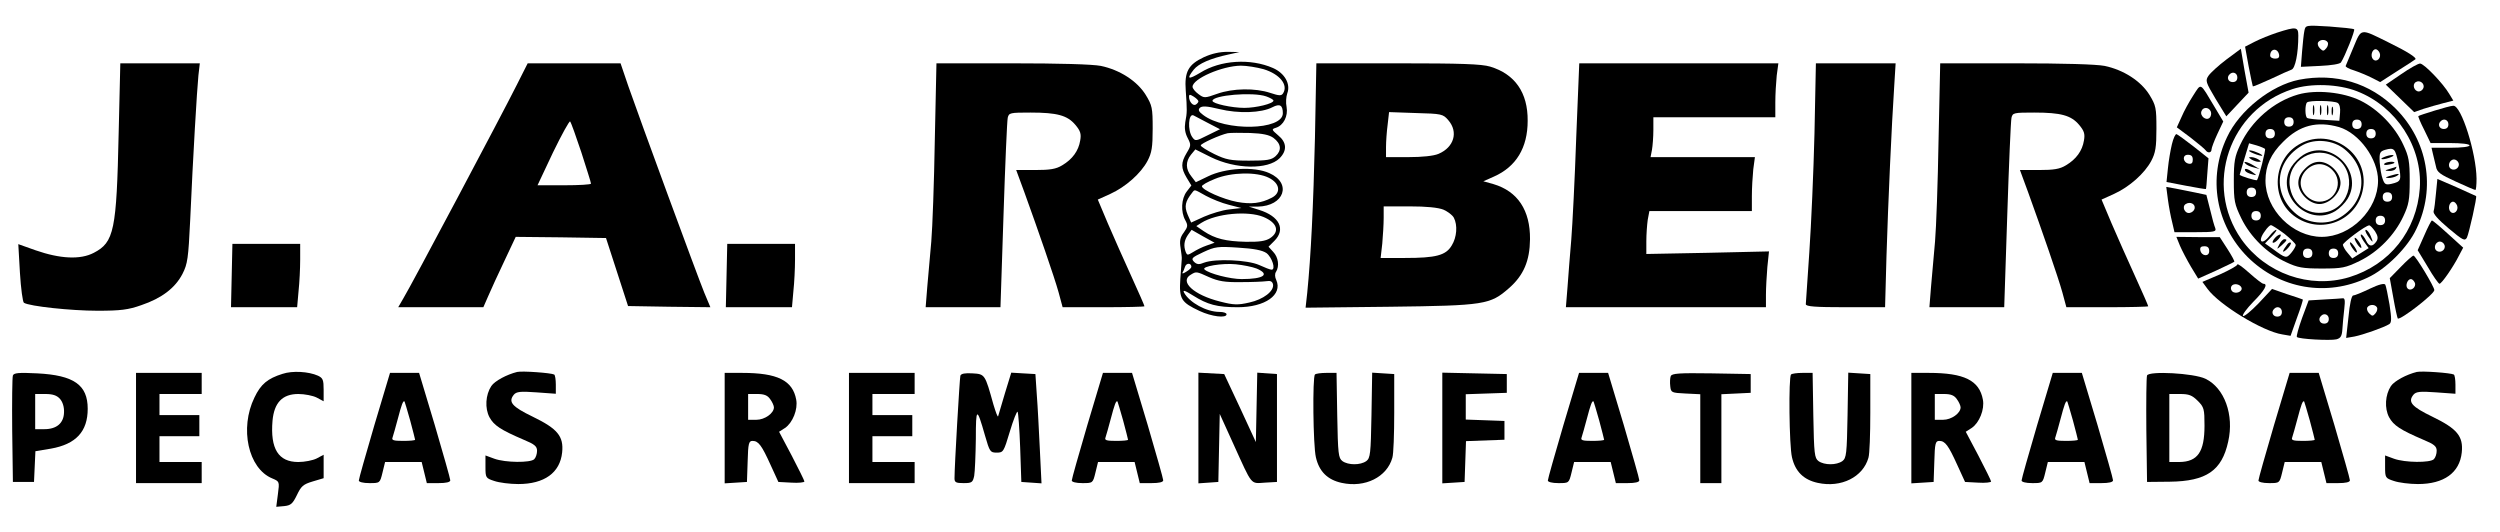
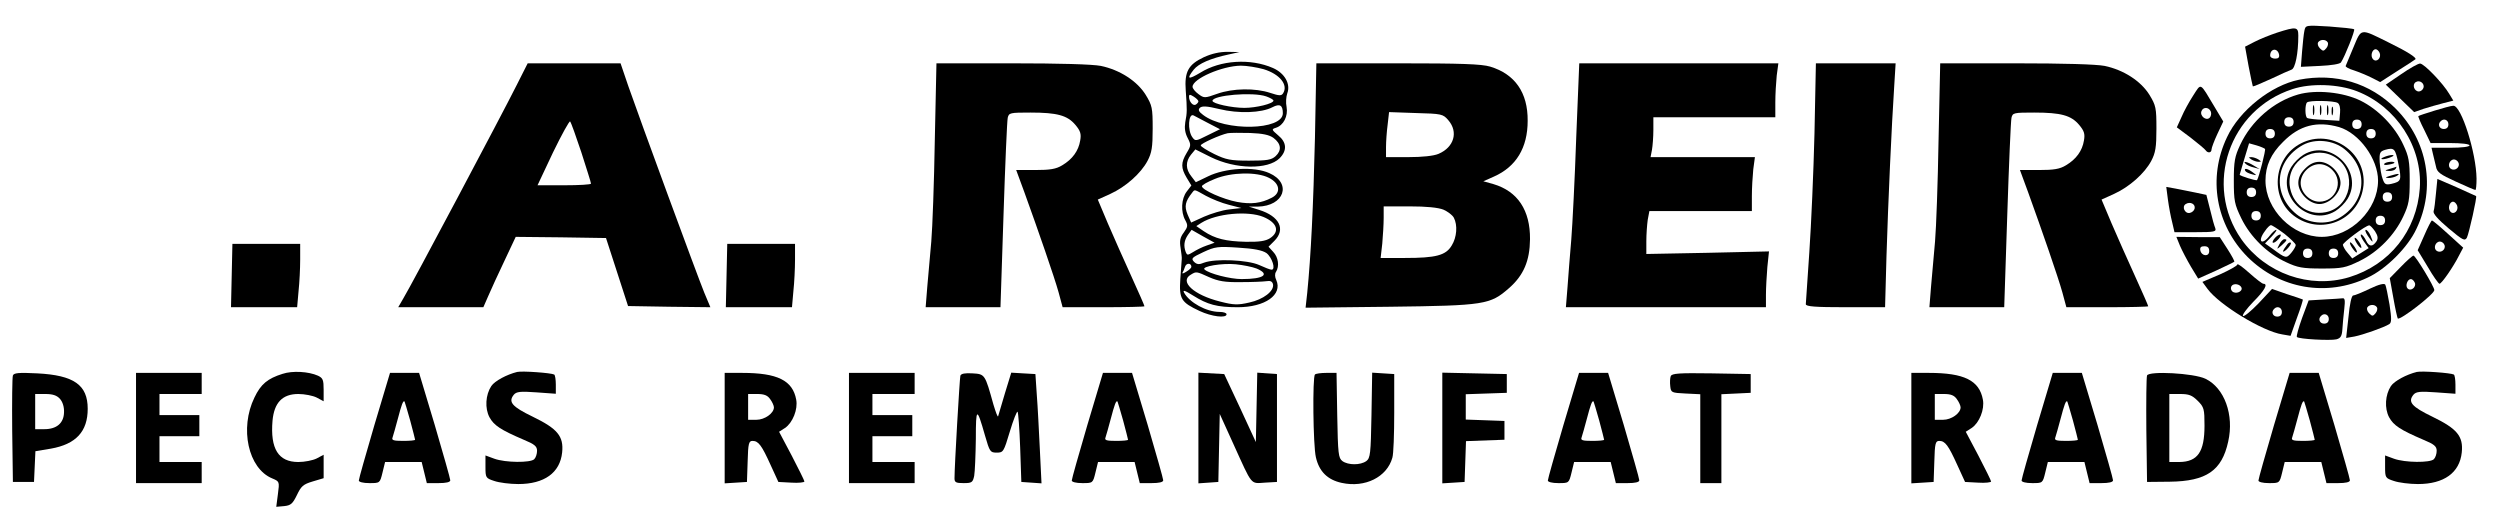
<svg xmlns="http://www.w3.org/2000/svg" version="1.0" width="1066pt" height="227pt" viewBox="0 0 1066 227" preserveAspectRatio="xMidYMid meet">
  <g transform="translate(0,227) scale(0.1,-0.1)" fill="#000000" stroke="none">
    <path d="M9826 2139 c-3 -13 -7 -53 -10 -89 l-5 -65 82 4 c46 2 85 8 89 15 17 26 61 137 56 141 -3 3 -51 8 -106 12 -101 6 -101 6 -106 -18z m99 -49 c4 -6 1 -18 -6 -26 -11 -13 -14 -13 -27 0 -8 8 -11 19 -8 25 9 14 33 14 41 1z" />
    <path d="M9710 2131 c-30 -10 -73 -27 -96 -39 l-41 -21 15 -83 c9 -46 17 -85 18 -86 1 -2 35 12 76 31 40 19 80 37 89 40 16 5 29 69 29 145 0 38 -9 39 -90 13z m8 -94 c2 -12 -3 -17 -17 -17 -12 0 -21 6 -21 13 0 31 32 34 38 4z" />
    <path d="M10035 2068 c-16 -39 -31 -75 -33 -79 -2 -4 14 -13 35 -19 21 -7 55 -21 75 -31 l37 -19 73 47 c40 25 75 48 77 50 8 6 -34 33 -114 72 -123 61 -115 62 -150 -21z m112 -24 c8 -21 -13 -42 -28 -27 -13 13 -5 43 11 43 6 0 13 -7 17 -16z" />
-     <path d="M9493 2016 c-33 -25 -67 -56 -76 -69 -14 -21 -12 -27 30 -98 l46 -75 47 50 48 51 -17 93 -16 94 -62 -46z m47 -76 c0 -13 -7 -20 -20 -20 -19 0 -27 20 -13 33 13 14 33 6 33 -13z" />
    <path d="M5133 2026 c-66 -31 -83 -62 -77 -142 6 -83 6 -94 -2 -135 -4 -25 -1 -46 10 -67 15 -29 15 -33 -4 -64 -25 -42 -25 -64 0 -106 l20 -33 -20 -26 c-23 -30 -26 -86 -6 -122 12 -22 11 -28 -6 -52 -16 -21 -19 -36 -14 -66 3 -21 6 -42 5 -48 0 -5 -3 -43 -6 -83 -6 -87 3 -101 82 -138 51 -24 115 -32 115 -14 0 6 -14 10 -30 10 -56 0 -128 40 -151 82 -7 13 3 10 38 -12 62 -39 102 -50 191 -50 116 0 192 53 164 116 -6 12 -7 27 -1 35 15 24 10 62 -12 85 l-20 22 25 25 c49 49 22 105 -65 132 l-44 14 38 0 c113 2 147 100 49 143 -64 29 -188 22 -261 -14 l-52 -25 -19 25 c-25 31 -25 63 -2 92 l19 23 66 -33 c106 -52 243 -54 293 -5 33 33 31 68 -6 98 -28 24 -29 26 -10 32 33 10 53 50 46 89 -4 18 -2 44 3 58 15 40 -11 86 -61 108 -96 42 -224 34 -310 -20 -52 -31 -60 -28 -28 13 21 26 71 48 150 65 l45 10 -50 1 c-34 0 -67 -7 -102 -23z m255 -51 c69 -21 106 -67 83 -103 -7 -11 -16 -11 -55 2 -63 21 -159 20 -226 -4 -53 -19 -56 -19 -80 -1 -14 10 -25 24 -25 31 0 34 126 89 206 90 25 0 68 -7 97 -15z m-278 -137 c0 -4 -5 -10 -11 -14 -12 -7 -29 12 -29 34 0 10 4 10 20 0 11 -7 20 -16 20 -20z m289 21 c17 -6 31 -14 31 -18 0 -13 -74 -31 -124 -31 -53 0 -136 18 -136 30 0 24 172 39 229 19z m71 -72 c0 -73 -248 -78 -340 -7 -19 14 -22 22 -14 30 9 9 30 8 83 -5 81 -20 180 -17 227 8 31 16 44 9 44 -26z m-322 -40 l54 -28 -53 -26 c-50 -25 -52 -26 -65 -8 -21 29 -17 103 5 93 3 -2 30 -16 59 -31z m282 -65 c33 -25 36 -53 9 -78 -18 -16 -36 -19 -113 -19 -80 0 -98 4 -148 28 -32 16 -58 32 -58 37 0 8 82 45 115 52 11 2 54 2 95 1 54 -2 82 -8 100 -21z m-20 -170 c47 -23 54 -64 13 -85 -46 -24 -88 -29 -148 -18 -59 11 -150 51 -150 67 0 5 25 19 55 31 70 29 179 31 230 5z m-268 -77 c24 -13 68 -31 97 -38 l54 -14 -52 -6 c-29 -3 -77 -18 -107 -31 l-55 -25 -15 34 c-15 36 -10 56 19 93 12 15 7 16 59 -13z m245 -90 c60 -25 71 -63 28 -91 -19 -12 -46 -16 -103 -15 -85 2 -131 13 -179 45 l-32 22 22 14 c64 40 198 52 264 25z m-242 -122 c-18 -6 -44 -19 -58 -28 -23 -14 -25 -14 -31 0 -10 27 -7 49 9 73 l16 22 49 -28 49 -27 -34 -12z m255 -32 c24 -18 41 -71 22 -71 -6 0 -29 9 -53 20 -49 22 -187 28 -235 10 -21 -9 -31 -8 -43 4 -13 14 -9 18 40 41 50 23 61 25 149 19 67 -4 102 -11 120 -23z m-320 -59 c0 -4 -9 -13 -21 -20 -12 -8 -19 -10 -17 -5 3 4 8 16 11 26 6 17 27 16 27 -1z m278 -7 c59 -25 31 -45 -64 -45 -48 0 -139 23 -158 41 -14 13 76 28 134 22 30 -3 70 -11 88 -18z m-202 -37 c39 -17 67 -22 134 -21 47 0 96 2 110 4 17 3 25 -1 28 -13 6 -29 -41 -65 -101 -78 -48 -11 -66 -11 -124 4 -113 28 -176 86 -125 115 23 14 23 14 78 -11z" />
-     <path d="M506 1703 c-9 -415 -19 -466 -106 -511 -57 -30 -143 -26 -249 11 l-73 26 7 -122 c4 -67 12 -125 17 -128 23 -15 202 -34 313 -34 99 0 132 4 188 24 86 29 144 73 175 133 22 43 25 66 33 230 12 273 29 556 35 616 l6 52 -169 0 -170 0 -7 -297z" />
    <path d="M2201 1903 c-59 -118 -449 -853 -481 -905 l-22 -38 182 0 181 0 21 48 c11 26 42 93 69 150 l48 102 193 -2 192 -3 47 -145 47 -145 175 -3 176 -2 -26 62 c-31 76 -276 743 -324 881 l-33 97 -198 0 -198 0 -49 -97z m278 -283 c22 -69 41 -128 41 -133 0 -4 -51 -7 -114 -7 l-114 0 66 140 c37 76 70 136 73 132 4 -4 25 -63 48 -132z" />
    <path d="M3986 1673 c-3 -181 -10 -375 -15 -433 -5 -58 -13 -144 -17 -192 l-7 -88 160 0 159 0 13 393 c7 215 15 402 18 415 5 21 10 22 97 22 114 0 157 -12 191 -52 22 -26 26 -39 21 -67 -7 -44 -33 -80 -77 -106 -26 -16 -52 -20 -115 -20 l-81 0 35 -95 c59 -163 128 -362 146 -427 l17 -63 175 0 c95 0 174 2 174 4 0 3 -25 60 -56 128 -31 68 -76 169 -100 225 l-43 102 53 24 c66 30 131 88 159 141 18 34 22 58 22 137 0 89 -2 99 -30 145 -37 59 -110 106 -191 123 -36 7 -177 11 -379 11 l-322 0 -7 -327z" />
    <path d="M5607 1683 c-7 -293 -17 -501 -33 -662 l-7 -63 359 4 c405 5 428 9 508 79 63 55 89 117 90 209 1 123 -52 204 -156 235 l-43 12 45 20 c95 42 144 123 144 238 1 120 -54 199 -160 231 -37 11 -124 14 -394 14 l-347 0 -6 -317z m569 74 c43 -50 24 -115 -42 -143 -21 -9 -70 -14 -129 -14 l-95 0 0 43 c0 23 3 66 7 96 l6 53 114 -4 c111 -3 116 -4 139 -31z m-21 -381 c18 -8 38 -23 44 -34 17 -32 13 -84 -9 -119 -25 -42 -67 -53 -199 -53 l-104 0 7 61 c3 34 6 84 6 110 l0 49 110 0 c73 0 122 -5 145 -14z" />
    <path d="M6721 1682 c-6 -175 -16 -370 -21 -433 -5 -63 -13 -153 -16 -202 l-7 -87 427 0 426 0 0 53 c0 28 3 82 6 118 l7 67 -262 -6 -261 -5 0 54 c0 30 3 71 6 92 l7 37 218 0 219 0 0 63 c0 34 3 86 6 115 l7 52 -223 0 -222 0 6 31 c3 17 6 56 6 85 l0 54 260 0 260 0 0 63 c0 34 3 86 6 115 l7 52 -425 0 -424 0 -13 -318z" />
    <path d="M7737 1703 c-4 -164 -14 -392 -22 -508 -8 -115 -15 -216 -15 -222 0 -10 40 -13 169 -13 l169 0 6 218 c7 228 22 560 33 725 l6 97 -170 0 -170 0 -6 -297z" />
    <path d="M8266 1673 c-3 -181 -10 -375 -15 -433 -5 -58 -13 -144 -17 -192 l-7 -88 160 0 159 0 13 393 c7 215 15 402 18 415 5 21 10 22 97 22 114 0 157 -12 191 -52 22 -26 26 -39 21 -67 -7 -44 -33 -80 -77 -106 -26 -16 -52 -20 -115 -20 l-81 0 35 -95 c59 -163 128 -362 146 -427 l17 -63 175 0 c95 0 174 2 174 4 0 3 -25 60 -56 128 -31 68 -76 169 -100 225 l-43 102 53 24 c66 30 131 88 159 141 18 34 22 58 22 137 0 89 -2 99 -30 145 -37 59 -110 106 -191 123 -36 7 -177 11 -379 11 l-322 0 -7 -327z" />
    <path d="M10239 1954 l-66 -45 60 -58 61 -59 40 14 c23 7 60 18 84 24 l43 11 -17 28 c-26 45 -109 131 -125 130 -8 0 -44 -20 -80 -45z m94 -60 c-3 -8 -12 -14 -19 -14 -20 0 -30 30 -13 40 17 11 40 -7 32 -26z" />
    <path d="M9803 1930 c-119 -24 -254 -131 -307 -245 -83 -174 -48 -374 88 -511 137 -136 337 -171 511 -88 79 36 173 130 209 209 83 174 48 374 -88 511 -111 111 -257 154 -413 124z m247 -49 c168 -65 280 -238 268 -414 -13 -181 -128 -326 -301 -379 -169 -51 -357 16 -460 162 -161 231 -52 552 218 640 78 26 196 22 275 -9z" />
    <path d="M9799 1867 c-104 -30 -199 -112 -247 -215 -23 -49 -27 -70 -27 -152 0 -87 3 -101 32 -161 39 -80 111 -150 191 -187 49 -23 70 -27 152 -27 87 0 101 3 161 32 80 39 150 111 187 191 23 49 27 70 27 152 0 82 -4 103 -27 152 -36 79 -108 152 -183 189 -74 36 -189 48 -266 26z m169 -36 c8 -5 12 -22 10 -42 l-3 -34 -65 4 c-36 1 -68 5 -72 8 -10 5 -10 57 -1 66 9 10 116 8 131 -2z m-188 -81 c0 -13 -7 -20 -20 -20 -13 0 -20 7 -20 20 0 13 7 20 20 20 13 0 20 -7 20 -20z m290 -10 c0 -13 -7 -20 -20 -20 -13 0 -20 7 -20 20 0 13 7 20 20 20 13 0 20 -7 20 -20z m-96 -12 c86 -26 166 -136 166 -228 0 -124 -116 -240 -240 -240 -124 0 -240 116 -240 240 0 63 23 114 75 165 70 71 145 90 239 63z m-274 -28 c0 -13 -7 -20 -20 -20 -13 0 -20 7 -20 20 0 13 7 20 20 20 13 0 20 -7 20 -20z m430 0 c0 -13 -7 -20 -20 -20 -13 0 -20 7 -20 20 0 13 7 20 20 20 13 0 20 -7 20 -20z m-472 -65 c4 -4 -26 -122 -34 -133 -3 -4 -74 18 -74 23 0 1 9 32 20 68 l20 66 32 -9 c17 -5 33 -12 36 -15z m569 -65 c14 -69 12 -74 -30 -84 -23 -5 -29 -3 -37 20 -6 14 -11 47 -13 72 -2 41 1 46 23 53 39 11 44 6 57 -61z m-607 -120 c0 -13 -7 -20 -20 -20 -13 0 -20 7 -20 20 0 13 7 20 20 20 13 0 20 -7 20 -20z m580 -20 c0 -13 -7 -20 -20 -20 -13 0 -20 7 -20 20 0 13 7 20 20 20 13 0 20 -7 20 -20z m-560 -80 c0 -13 -7 -20 -20 -20 -13 0 -20 7 -20 20 0 13 7 20 20 20 13 0 20 -7 20 -20z m530 -20 c0 -13 -7 -20 -20 -20 -13 0 -20 7 -20 20 0 13 7 20 20 20 13 0 20 -7 20 -20z m-429 -57 c26 -21 48 -42 48 -48 0 -5 -8 -20 -19 -33 -21 -25 -24 -24 -78 16 l-34 24 28 29 c15 16 24 29 20 29 -5 0 -17 -11 -28 -25 -34 -44 -54 -25 -20 20 9 14 21 25 25 25 5 0 31 -17 58 -37z m386 11 c12 -19 14 -30 7 -42 -17 -26 -33 -25 -45 2 -7 14 -16 26 -21 26 -5 0 0 -13 11 -29 l21 -29 -35 -22 -35 -22 -20 24 c-11 12 -19 28 -20 34 0 10 96 82 112 83 4 1 15 -11 25 -25z m-267 -94 c0 -13 -7 -20 -20 -20 -13 0 -20 7 -20 20 0 13 7 20 20 20 13 0 20 -7 20 -20z m110 0 c0 -13 -7 -20 -20 -20 -13 0 -20 7 -20 20 0 13 7 20 20 20 13 0 20 -7 20 -20z" />
    <path d="M9862 1800 c0 -19 2 -27 5 -17 2 9 2 25 0 35 -3 9 -5 1 -5 -18z" />
    <path d="M9892 1800 c0 -19 2 -27 5 -17 2 9 2 25 0 35 -3 9 -5 1 -5 -18z" />
    <path d="M9922 1800 c0 -19 2 -27 5 -17 2 9 2 25 0 35 -3 9 -5 1 -5 -18z" />
    <path d="M9942 1795 c0 -16 2 -22 5 -12 2 9 2 23 0 30 -3 6 -5 -1 -5 -18z" />
    <path d="M9812 1659 c-123 -62 -135 -241 -21 -316 118 -78 273 -4 287 137 13 141 -139 244 -266 179z m185 -25 c106 -86 93 -230 -27 -296 -52 -28 -129 -21 -177 18 -106 86 -93 230 27 296 52 28 129 21 177 -18z" />
    <path d="M9822 1610 c-18 -11 -41 -34 -52 -52 -71 -117 71 -259 188 -188 18 11 41 34 52 52 71 117 -71 259 -188 188z m139 -13 c93 -62 64 -212 -45 -232 -78 -15 -144 36 -153 116 -10 106 109 176 198 116z" />
    <path d="M9829 1551 c-20 -20 -29 -39 -29 -61 0 -43 47 -90 90 -90 43 0 90 47 90 90 0 43 -47 90 -90 90 -22 0 -41 -9 -61 -29z m116 -6 c50 -49 15 -135 -55 -135 -41 0 -80 39 -80 80 0 41 39 80 80 80 19 0 40 -9 55 -25z" />
-     <path d="M9590 1627 c0 -3 15 -10 32 -16 18 -6 28 -7 23 -2 -12 10 -55 25 -55 18z" />
+     <path d="M9590 1627 z" />
    <path d="M9600 1590 c8 -5 22 -10 30 -10 13 0 13 1 0 10 -8 5 -22 10 -30 10 -13 0 -13 -1 0 -10z" />
    <path d="M9576 1571 c5 -5 20 -12 34 -15 l25 -7 -25 15 c-28 17 -50 21 -34 7z" />
    <path d="M9574 1541 c3 -5 16 -11 28 -14 22 -6 22 -5 4 8 -22 17 -40 20 -32 6z" />
    <path d="M10165 1600 c-13 -5 -14 -9 -5 -9 8 0 24 4 35 9 13 5 14 9 5 9 -8 0 -24 -4 -35 -9z" />
    <path d="M10166 1571 c-3 -4 6 -6 19 -3 14 2 25 6 25 8 0 8 -39 4 -44 -5z" />
    <path d="M10190 1550 c-23 -7 -23 -8 -3 -9 12 -1 25 4 28 9 3 6 5 10 3 9 -2 -1 -14 -5 -28 -9z" />
    <path d="M10190 1520 c-21 -7 -21 -8 -5 -9 11 0 27 4 35 9 18 11 5 11 -30 0z" />
    <path d="M9700 1255 c-20 -24 -6 -28 15 -5 10 11 13 20 8 20 -6 0 -16 -7 -23 -15z" />
    <path d="M9719 1228 c-12 -23 -12 -23 10 -4 23 21 26 26 11 26 -5 0 -15 -10 -21 -22z" />
    <path d="M9753 1228 c-23 -30 -24 -41 -2 -21 12 12 20 25 17 28 -3 3 -10 0 -15 -7z" />
    <path d="M10096 1265 c9 -14 18 -25 20 -25 2 0 -2 11 -8 25 -6 14 -15 25 -20 25 -5 0 -1 -11 8 -25z" />
    <path d="M10040 1254 c0 -6 7 -19 15 -30 8 -10 14 -14 14 -9 0 6 -6 19 -14 29 -8 11 -15 15 -15 10z" />
    <path d="M10020 1234 c0 -5 7 -18 15 -28 8 -11 15 -16 15 -10 0 5 -7 18 -15 28 -8 11 -15 16 -15 10z" />
    <path d="M9352 1863 c-17 -26 -40 -68 -50 -92 l-20 -44 59 -44 c32 -25 61 -49 64 -54 9 -13 25 -11 25 4 0 6 11 36 25 66 l25 53 -37 62 c-64 107 -56 103 -91 49z m75 -69 c3 -8 1 -20 -5 -26 -15 -15 -43 8 -35 28 7 19 32 18 40 -2z" />
    <path d="M10380 1798 c-36 -11 -66 -21 -68 -23 -2 -1 9 -28 25 -59 l27 -56 83 0 c49 0 83 -4 83 -10 0 -6 -34 -10 -81 -10 l-81 0 6 -26 c4 -15 9 -39 13 -54 4 -24 18 -34 84 -64 43 -20 81 -36 84 -36 3 0 5 21 5 48 -1 109 -65 313 -99 311 -9 0 -45 -10 -81 -21z m60 -58 c0 -13 -7 -20 -20 -20 -19 0 -27 20 -13 33 13 14 33 6 33 -13z m43 -164 c8 -19 -15 -37 -32 -26 -17 10 -7 40 13 40 7 0 16 -6 19 -14z" />
-     <path d="M9261 1655 c-6 -25 -14 -71 -17 -103 l-6 -58 83 -16 c46 -9 85 -15 85 -14 1 0 4 30 6 66 l5 65 -63 50 c-36 28 -68 51 -73 53 -5 2 -14 -18 -20 -43z m89 -66 c0 -14 -5 -19 -17 -17 -26 5 -29 38 -4 38 15 0 21 -6 21 -21z" />
    <path d="M10387 1446 c-3 -33 -7 -68 -10 -76 -4 -10 18 -35 63 -73 62 -52 70 -56 79 -40 9 19 44 174 39 177 -2 1 -40 18 -84 38 l-81 35 -6 -61z m90 -52 c8 -21 -13 -42 -28 -27 -13 13 -5 43 11 43 6 0 13 -7 17 -16z" />
    <path d="M9244 1419 c4 -30 12 -73 18 -96 l10 -43 90 0 c80 0 89 2 84 17 -4 9 -14 44 -22 79 l-16 63 -47 10 c-25 5 -64 13 -85 17 l-39 7 7 -54z m114 -38 c-2 -9 -11 -17 -21 -19 -21 -4 -35 27 -17 38 19 12 42 0 38 -19z" />
    <path d="M10337 1266 l-28 -63 43 -71 c23 -40 46 -72 50 -72 9 0 59 72 83 120 l18 34 -64 58 c-35 32 -66 58 -69 58 -3 0 -18 -29 -33 -64z m86 -40 c8 -19 -15 -37 -32 -26 -17 10 -7 40 13 40 7 0 16 -6 19 -14z" />
    <path d="M9295 1223 c9 -21 30 -61 47 -90 l31 -51 76 34 c41 19 76 36 78 38 2 2 -11 26 -29 54 l-33 51 -93 0 -92 1 15 -37z m125 -24 c0 -25 -33 -22 -38 4 -2 12 3 17 17 17 15 0 21 -6 21 -21z" />
    <path d="M988 1095 l-3 -135 141 0 141 0 6 68 c4 37 7 97 7 135 l0 67 -144 0 -145 0 -3 -135z" />
    <path d="M3098 1095 l-3 -135 141 0 141 0 6 68 c4 37 7 97 7 135 l0 67 -144 0 -145 0 -3 -135z" />
    <path d="M10237 1132 l-47 -48 15 -83 c8 -46 17 -86 19 -89 10 -9 156 104 156 121 0 14 -80 147 -89 147 -4 0 -28 -21 -54 -48z m60 -68 c7 -18 -17 -38 -31 -24 -11 11 -1 40 14 40 6 0 13 -7 17 -16z" />
    <path d="M9540 1142 c0 -5 -34 -24 -74 -42 l-75 -32 22 -30 c50 -68 235 -181 319 -194 l35 -6 27 76 c16 43 27 78 25 79 -2 1 -33 12 -68 23 l-63 22 -58 -62 c-32 -33 -62 -58 -66 -53 -4 4 16 31 44 60 49 49 64 77 43 77 -5 0 -32 21 -60 46 -28 25 -51 42 -51 36z m18 -99 c5 -17 -26 -29 -40 -15 -6 6 -7 15 -3 22 9 14 37 9 43 -7z m172 -103 c0 -13 -7 -20 -20 -20 -19 0 -27 20 -13 33 13 14 33 6 33 -13z" />
    <path d="M10105 1039 c-33 -16 -65 -29 -71 -29 -7 0 -15 -37 -20 -91 l-10 -90 35 6 c36 7 127 39 149 53 10 7 10 23 1 83 -7 41 -15 79 -18 85 -4 7 -26 2 -66 -17z m30 -79 c4 -6 1 -18 -6 -26 -11 -13 -14 -13 -27 0 -8 8 -11 19 -8 25 9 14 33 14 41 1z" />
    <path d="M9910 993 l-66 -4 -28 -75 c-15 -42 -25 -78 -22 -81 8 -9 142 -16 168 -10 19 5 24 14 26 44 1 21 5 59 8 86 4 36 3 47 -8 45 -7 -1 -42 -3 -78 -5z m20 -83 c0 -13 -7 -20 -20 -20 -19 0 -27 20 -13 33 13 14 33 6 33 -13z" />
    <path d="M1205 676 c-64 -20 -93 -44 -120 -101 -64 -131 -27 -303 76 -345 31 -13 31 -14 24 -67 l-7 -54 34 3 c28 3 36 10 54 47 18 38 27 46 67 58 l47 14 0 50 0 50 -30 -16 c-16 -8 -51 -15 -78 -15 -85 0 -120 56 -110 176 7 77 42 114 110 114 27 0 62 -7 78 -15 l30 -16 0 49 c0 42 -3 50 -24 60 -40 18 -109 22 -151 8z" />
    <path d="M2205 684 c-44 -11 -95 -38 -110 -60 -25 -38 -28 -95 -8 -133 19 -35 48 -54 146 -96 46 -19 57 -28 57 -47 0 -13 -5 -29 -12 -36 -16 -16 -123 -15 -170 2 l-38 14 0 -48 c0 -47 1 -49 38 -61 20 -7 66 -13 102 -13 111 0 178 48 187 135 7 69 -20 101 -125 152 -89 43 -106 63 -81 94 11 13 28 15 96 10 l83 -6 0 39 c0 21 -3 41 -7 43 -13 7 -136 16 -158 11z" />
    <path d="M10305 684 c-44 -11 -95 -38 -110 -60 -25 -38 -28 -95 -8 -133 19 -35 48 -54 146 -96 46 -19 57 -28 57 -47 0 -13 -5 -29 -12 -36 -16 -16 -123 -15 -170 2 l-38 14 0 -48 c0 -47 1 -49 38 -61 20 -7 66 -13 102 -13 111 0 178 48 187 135 7 69 -20 101 -125 152 -89 43 -106 63 -81 94 11 13 28 15 96 10 l83 -6 0 39 c0 21 -3 41 -7 43 -13 7 -136 16 -158 11z" />
    <path d="M55 669 c-3 -8 -4 -113 -3 -234 l3 -220 45 0 45 0 3 66 3 65 66 11 c107 19 157 73 157 170 0 102 -59 143 -215 151 -79 4 -100 2 -104 -9z m200 -99 c12 -13 19 -35 18 -58 -1 -46 -31 -72 -84 -72 l-39 0 0 75 0 75 43 0 c32 0 49 -6 62 -20z" />
    <path d="M580 445 l0 -235 140 0 140 0 0 45 0 45 -90 0 -90 0 0 55 0 55 85 0 85 0 0 45 0 45 -85 0 -85 0 0 45 0 45 90 0 90 0 0 45 0 45 -140 0 -140 0 0 -235z" />
    <path d="M1596 456 c-36 -123 -66 -228 -66 -235 0 -6 18 -11 45 -11 45 0 45 0 56 45 l11 45 78 0 78 0 11 -45 11 -45 50 0 c32 0 50 4 50 12 0 7 -30 112 -66 235 l-67 223 -62 0 -62 0 -67 -224z m153 21 c11 -42 21 -79 21 -82 0 -3 -23 -5 -51 -5 -42 0 -50 3 -45 15 3 9 13 44 22 78 16 61 23 81 29 75 1 -2 12 -38 24 -81z" />
    <path d="M3090 444 l0 -235 48 3 47 3 3 88 c2 77 5 87 21 87 25 0 39 -19 77 -103 l33 -72 56 -3 c30 -2 55 1 55 5 0 4 -25 54 -54 110 l-54 102 25 16 c33 22 56 80 48 121 -15 82 -80 114 -230 114 l-75 0 0 -236z m194 124 c9 -12 16 -28 16 -35 0 -25 -39 -53 -75 -53 l-35 0 0 55 0 55 39 0 c30 0 44 -6 55 -22z" />
    <path d="M3620 445 l0 -235 140 0 140 0 0 45 0 45 -90 0 -90 0 0 55 0 55 85 0 85 0 0 45 0 45 -85 0 -85 0 0 45 0 45 90 0 90 0 0 45 0 45 -140 0 -140 0 0 -235z" />
    <path d="M4095 668 c-3 -11 -25 -384 -25 -438 0 -17 7 -20 39 -20 35 0 39 3 45 31 3 17 6 88 7 158 0 135 4 137 39 14 20 -69 22 -73 50 -73 28 0 30 3 56 90 15 50 30 88 33 84 3 -3 8 -72 11 -152 l5 -147 43 -3 43 -3 -7 143 c-4 79 -9 184 -13 233 l-6 90 -52 3 -51 3 -27 -88 c-14 -48 -27 -92 -29 -98 -2 -5 -10 17 -20 50 -36 129 -36 130 -89 133 -32 2 -49 -1 -52 -10z" />
    <path d="M4636 456 c-36 -123 -66 -228 -66 -235 0 -6 18 -11 45 -11 45 0 45 0 56 45 l11 45 78 0 78 0 11 -45 11 -45 50 0 c32 0 50 4 50 12 0 7 -30 112 -66 235 l-67 223 -62 0 -62 0 -67 -224z m153 21 c11 -42 21 -79 21 -82 0 -3 -23 -5 -51 -5 -42 0 -50 3 -45 15 3 9 13 44 22 78 16 61 23 81 29 75 1 -2 12 -38 24 -81z" />
    <path d="M5110 445 l0 -236 43 3 42 3 3 145 3 145 59 -130 c81 -178 71 -167 133 -163 l52 3 0 230 0 230 -42 3 -42 3 -3 -148 -3 -148 -67 145 -68 145 -55 3 -55 3 0 -236z" />
    <path d="M5607 673 c-11 -10 -8 -304 4 -353 14 -61 50 -96 110 -109 100 -22 193 25 216 107 5 15 8 101 8 192 l0 165 -47 3 -47 3 -3 -181 c-3 -166 -5 -183 -22 -196 -25 -18 -77 -18 -102 0 -17 13 -19 30 -22 195 l-3 181 -43 0 c-23 0 -46 -3 -49 -7z" />
    <path d="M6150 445 l0 -236 48 3 47 3 3 87 3 87 82 3 82 3 0 40 0 40 -82 3 -83 3 0 54 0 54 88 3 87 3 0 40 0 40 -137 3 -138 3 0 -236z" />
    <path d="M6666 456 c-36 -123 -66 -228 -66 -235 0 -6 18 -11 45 -11 45 0 45 0 56 45 l11 45 78 0 78 0 11 -45 11 -45 50 0 c32 0 50 4 50 12 0 7 -30 112 -66 235 l-67 223 -62 0 -62 0 -67 -224z m153 21 c11 -42 21 -79 21 -82 0 -3 -23 -5 -51 -5 -42 0 -50 3 -45 15 3 9 13 44 22 78 16 61 23 81 29 75 1 -2 12 -38 24 -81z" />
    <path d="M7124 666 c-3 -8 -4 -27 -2 -43 3 -27 5 -28 66 -31 l62 -3 0 -189 0 -190 45 0 45 0 0 190 0 189 63 3 62 3 0 40 0 40 -168 3 c-138 2 -168 0 -173 -12z" />
-     <path d="M7637 673 c-11 -10 -8 -304 4 -353 14 -61 50 -96 110 -109 100 -22 193 25 216 107 5 15 8 101 8 192 l0 165 -47 3 -47 3 -3 -181 c-3 -166 -5 -183 -22 -196 -25 -18 -77 -18 -102 0 -17 13 -19 30 -22 195 l-3 181 -43 0 c-23 0 -46 -3 -49 -7z" />
    <path d="M8150 444 l0 -235 48 3 47 3 3 88 c2 77 5 87 21 87 25 0 39 -19 77 -103 l33 -72 56 -3 c30 -2 55 1 55 5 0 4 -25 54 -54 110 l-54 102 25 16 c33 22 56 80 48 121 -15 82 -80 114 -230 114 l-75 0 0 -236z m194 124 c9 -12 16 -28 16 -35 0 -25 -39 -53 -75 -53 l-35 0 0 55 0 55 39 0 c30 0 44 -6 55 -22z" />
    <path d="M8686 456 c-36 -123 -66 -228 -66 -235 0 -6 18 -11 45 -11 45 0 45 0 56 45 l11 45 78 0 78 0 11 -45 11 -45 50 0 c32 0 50 4 50 12 0 7 -30 112 -66 235 l-67 223 -62 0 -62 0 -67 -224z m153 21 c11 -42 21 -79 21 -82 0 -3 -23 -5 -51 -5 -42 0 -50 3 -45 15 3 9 13 44 22 78 16 61 23 81 29 75 1 -2 12 -38 24 -81z" />
    <path d="M9155 669 c-3 -8 -4 -113 -3 -234 l3 -220 97 1 c156 2 222 47 249 171 26 114 -16 229 -97 268 -50 24 -241 34 -249 14z m216 -108 c27 -27 29 -35 29 -106 0 -112 -29 -154 -107 -155 l-43 0 0 145 0 145 46 0 c37 0 51 -5 75 -29z" />
    <path d="M9696 456 c-36 -123 -66 -228 -66 -235 0 -6 18 -11 45 -11 45 0 45 0 56 45 l11 45 78 0 78 0 11 -45 11 -45 50 0 c32 0 50 4 50 12 0 7 -30 112 -66 235 l-67 223 -62 0 -62 0 -67 -224z m153 21 c11 -42 21 -79 21 -82 0 -3 -23 -5 -51 -5 -42 0 -50 3 -45 15 3 9 13 44 22 78 16 61 23 81 29 75 1 -2 12 -38 24 -81z" />
  </g>
</svg>